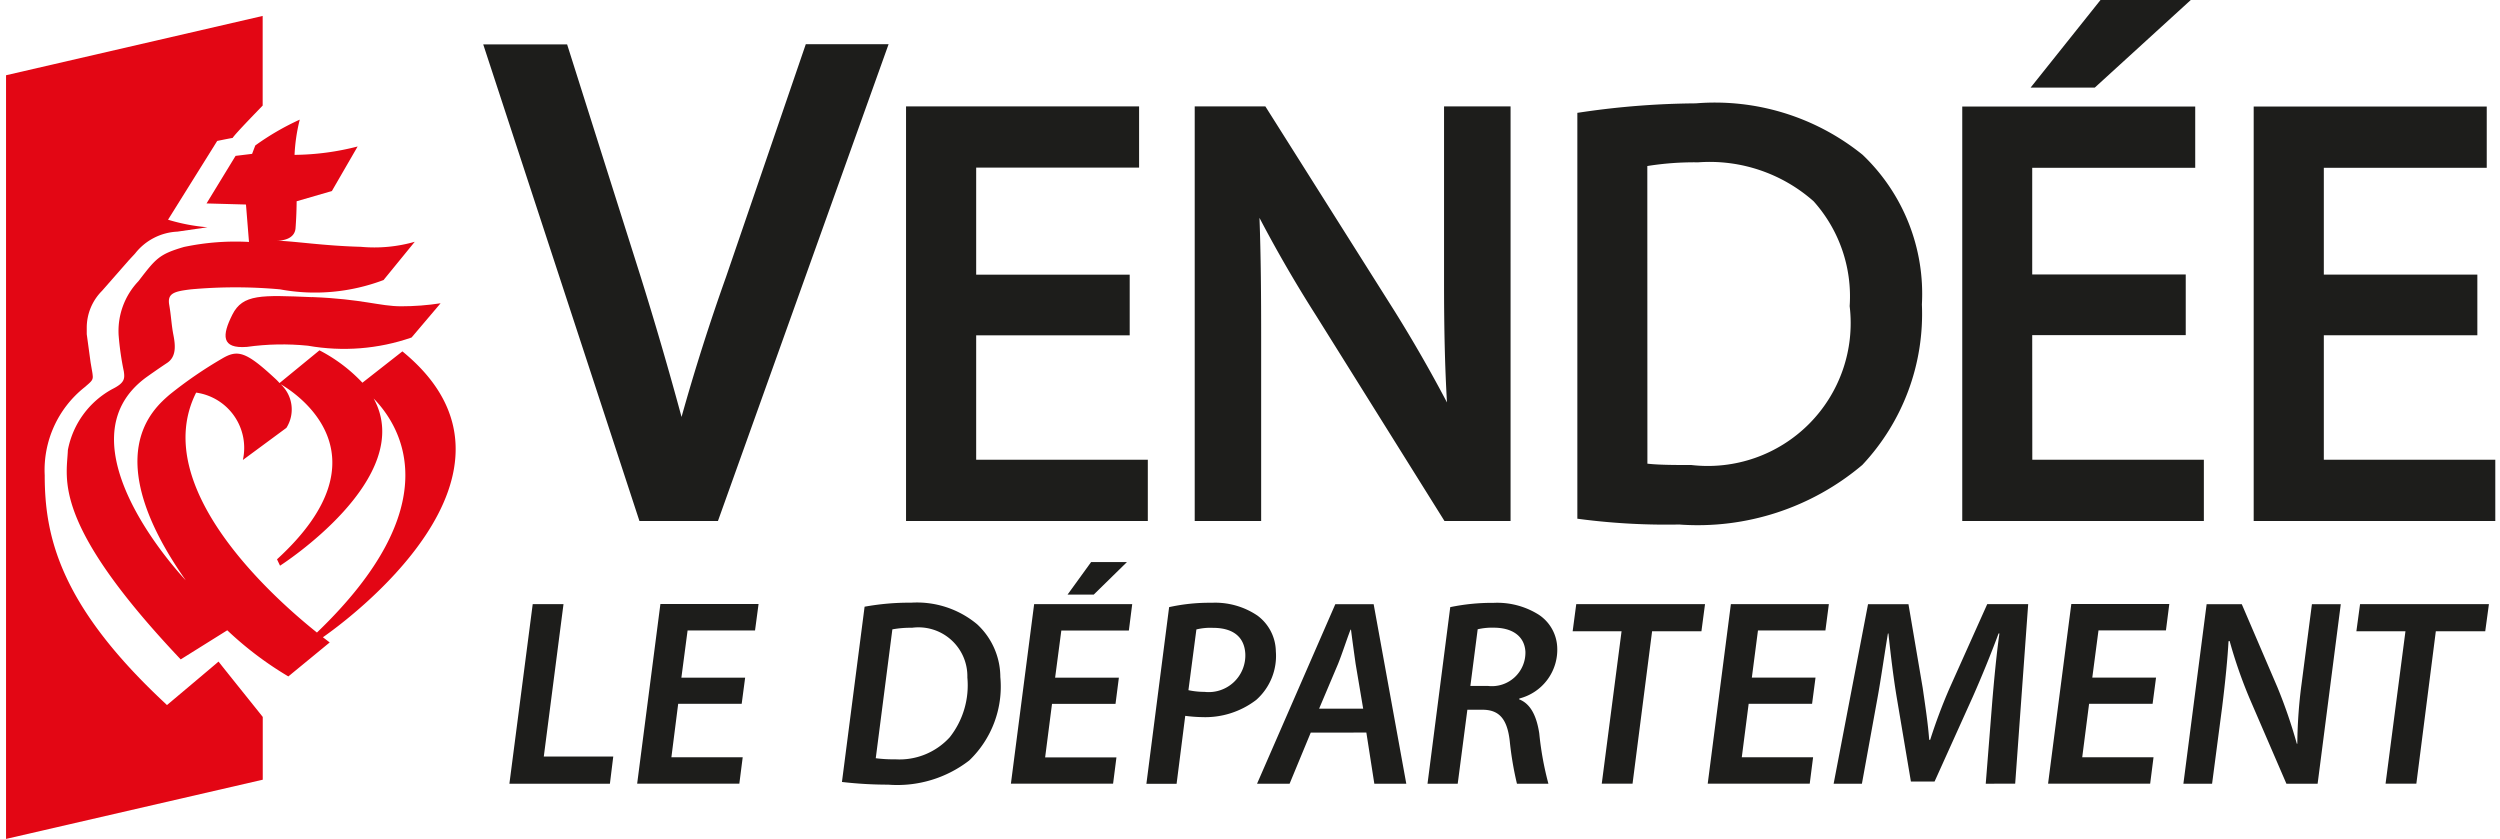
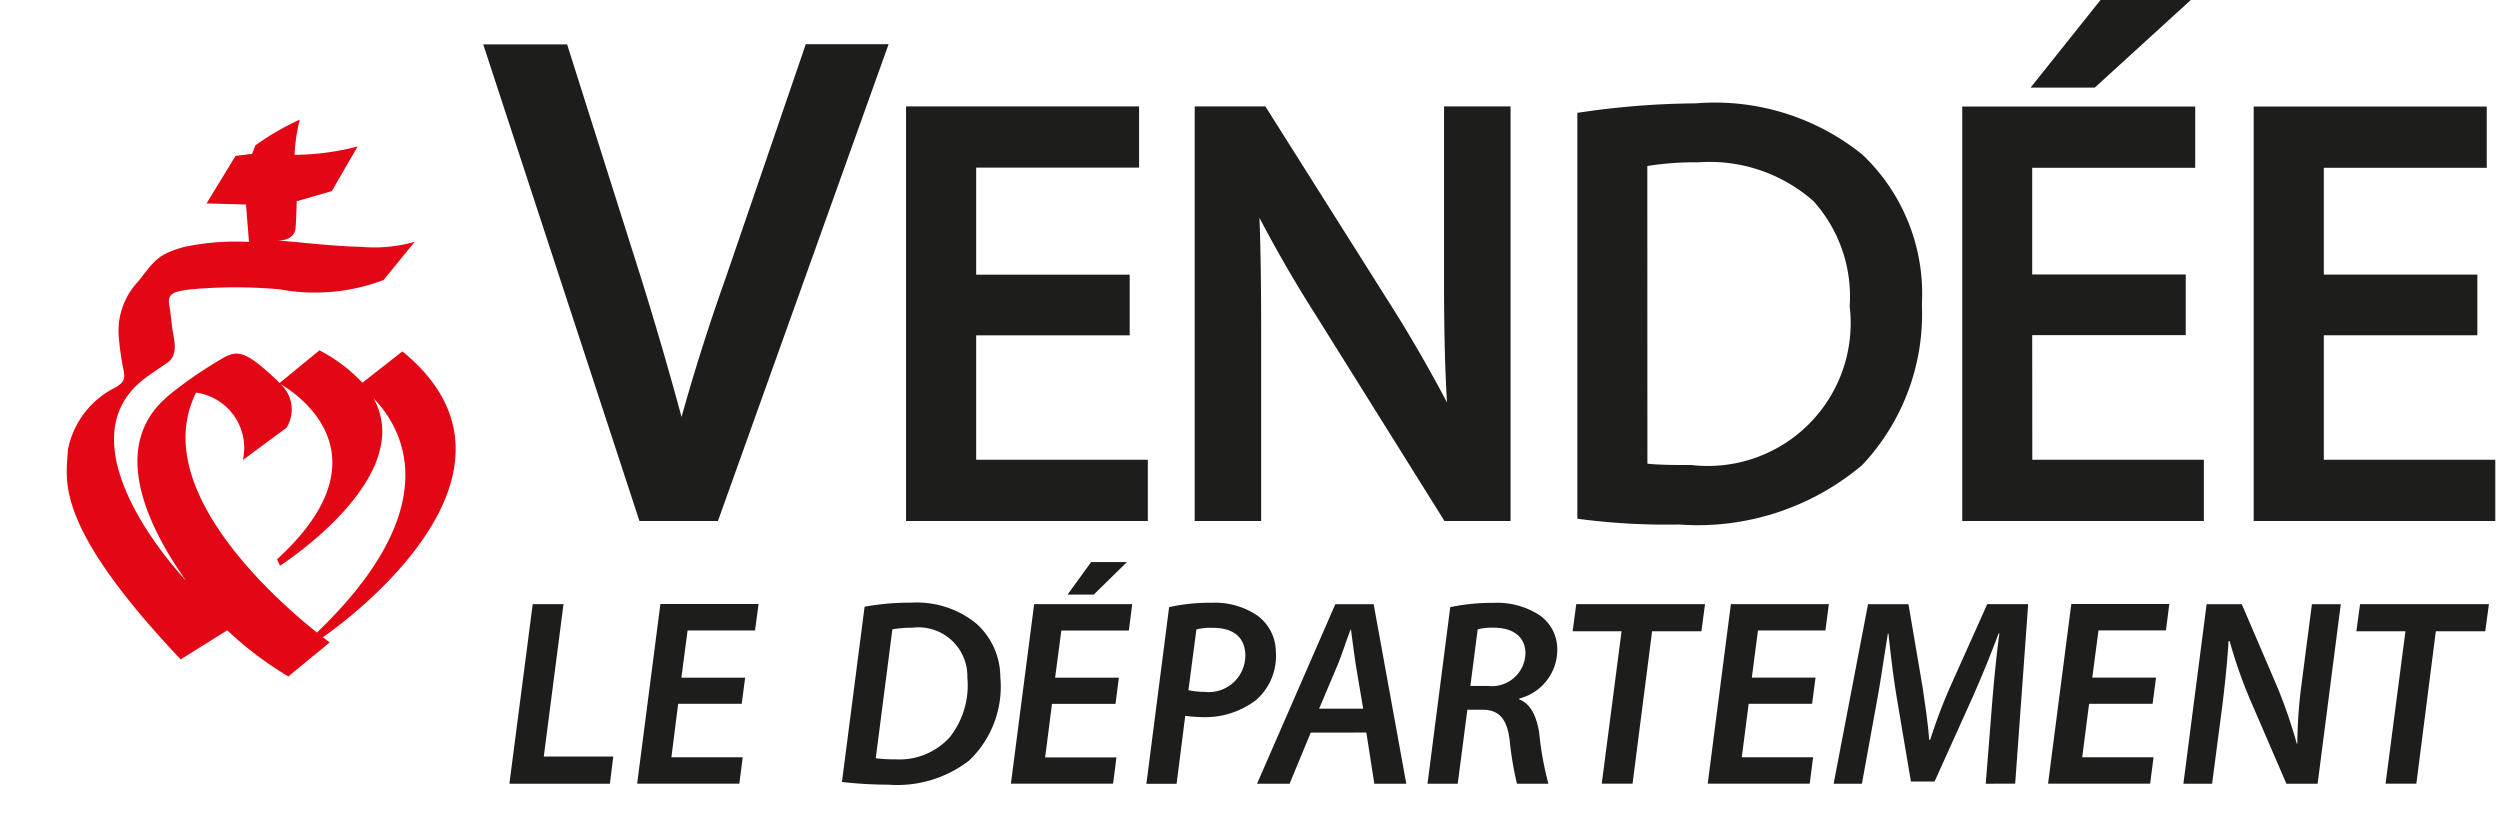
<svg xmlns="http://www.w3.org/2000/svg" width="298" height="100" fill="none" viewBox="0 0 298 100">
-   <path fill="#E30614" d="M37.2 35.42c-6.04-.25-8.26-.38-9.5 2.08s-1.35 4.09 1.73 3.85q3.63-.51 7.28-.14c4.14.73 8.39.4 12.35-.98l3.46-4.08q-2.33.36-4.7.36c-2.58 0-4.56-.86-10.61-1.1" />
-   <path fill="#E30614" d="m19.9 84.04-.58-.55C7.03 71.92 5.33 63.76 5.33 56.66a12.6 12.6 0 0 1 4.73-10.48c.77-.66 1-.83 1-1.28a5 5 0 0 0-.09-.7l-.17-.99-.46-3.38v-.76c0-1.65.65-3.23 1.82-4.4l3.2-3.65.75-.81a6.8 6.8 0 0 1 5.04-2.6l3.58-.52q-2.4-.2-4.7-.9l5.86-9.39s1.36-.28 1.84-.36c.35-.56 3.54-3.8 3.58-3.86V1.9L.72 8.97V100l30.6-7.06v-7.48c-.31-.41-4.4-5.48-5.27-6.6-1.11.95-6.13 5.17-6.13 5.17" />
  <path fill="#E30614" d="m47.96 41.89-4.76 3.73a19 19 0 0 0-5.12-3.86l-4.76 3.9q-.26-.3-.55-.56c-3.46-3.21-4.45-3.46-6.31-2.35a50 50 0 0 0-6.28 4.32c-1.85 1.63-8.52 7.18 1.96 22.1 0 0-15.69-16.41-4.56-24.3 0 0 1.22-.87 2.34-1.61s.99-2.1.75-3.33c-.24-1.22-.26-2.22-.5-3.6s.61-1.6 2.6-1.84a59 59 0 0 1 10.6 0c4.14.77 8.41.38 12.35-1.11l3.72-4.56c-2.09.6-4.27.8-6.43.6-4.44-.12-7.88-.67-10-.73.7 0 2.12-.2 2.22-1.5.13-1.71.13-3.2.13-3.2l4.2-1.22 3.07-5.31q-3.7.96-7.52 1 .1-2.14.62-4.2a31 31 0 0 0-5.3 3.08l-.38 1-1.97.24-3.46 5.67 4.7.13.36 4.46q-3.92-.21-7.76.6c-2.96.87-3.33 1.36-5.42 4.08a8.6 8.6 0 0 0-2.36 6.43q.17 2.18.62 4.32c.12.86.12 1.36-1.36 2.1a10.5 10.5 0 0 0-5.31 7.28C7.96 57.1 6.1 62.29 21.54 78.6l5.55-3.47a41 41 0 0 0 7.28 5.5l4.93-4.05-.81-.62c2.32-1.6 27.25-19.58 9.47-34.08M37.78 75.4c-4.98-3.98-20.1-17.28-14.4-28.6a6.65 6.65 0 0 1 5.57 8.03L34.14 51a4.1 4.1 0 0 0-.68-5.2c1.68.97 13.23 8.36-.44 20.87l.36.76S49.75 56.98 44.54 47.5c3.37 3.46 8.94 12.82-6.76 27.9" />
  <path fill="#1D1D1B" d="M196.37 55.27c1.35.15 3.11.16 5.08.16h.16a17.03 17.03 0 0 0 18.87-18.94 17 17 0 0 0-4.3-12.5 18.7 18.7 0 0 0-13.76-4.64q-3.05-.04-6.06.44zm3.9 7.25q-5.81.12-11.56-.6l-.69-.09V13.45l.68-.1q6.68-.98 13.44-1.03a28 28 0 0 1 19.88 6.13 22.9 22.9 0 0 1 7.07 17.84 26.3 26.3 0 0 1-7.1 19.13 30.4 30.4 0 0 1-21.73 7.11M277 54.8V39.96h18.3v-7.23H277V20h19.42v-7.3h-27.78v49.4h28.8v-7.3zM261.14 0h-10.76l-8.33 10.44h7.65zm-18.9 39.95h18.3v-7.23h-18.3V20h19.43v-7.3H233.9v49.4h28.8v-7.3h-20.45zm-70.11-27.27V33.6c0 5.6.1 10.12.35 14.37a170 170 0 0 0-6.25-10.89l-15.4-24.4h-8.42V62.1h7.92V40.82c0-5.66-.03-10.34-.2-14.85a158 158 0 0 0 6.75 11.65l15.3 24.48h7.88V12.68zm-55.77 27.29h18.3v-7.23h-18.3V19.98h19.42v-7.3H108V62.1h28.82v-7.3h-20.46zm-29.82-6.95a252 252 0 0 0-5.3 16.68 449 449 0 0 0-4.88-16.74L67.6 5.29h-10L76.22 62.1h9.36l20.34-56.83h-9.87zM63.5 72.01h3.67l-2.35 18.17h8.28l-.4 3.24H60.72zm24.91 11.88h-7.57l-.81 6.38h8.5l-.4 3.14H75.95L78.72 72h11.7L90 75.15h-8.04l-.74 5.63h7.6zm15.98 6.49q1.15.15 2.32.13a8.1 8.1 0 0 0 6.5-2.63 10 10 0 0 0 2.1-7.12 5.83 5.83 0 0 0-6.6-5.93q-1.18-.02-2.34.19zm-1.33-18.06q2.75-.5 5.54-.48a11.2 11.2 0 0 1 7.87 2.57 8.6 8.6 0 0 1 2.77 6.29 12.2 12.2 0 0 1-3.7 9.94 14 14 0 0 1-9.68 2.89q-2.76 0-5.5-.32zM134.33 67l-3.96 3.88h-3.12l2.81-3.88zm-1.36 16.9h-7.57l-.82 6.38h8.5l-.4 3.13H120.5l2.77-21.4h11.69l-.4 3.15h-8.05l-.74 5.62h7.6zm8.69-1.63q.95.2 1.91.2a4.37 4.37 0 0 0 4.87-4.55c-.13-2.25-1.77-3.08-3.84-3.08a7 7 0 0 0-1.99.19zm-2.3-9.9q2.5-.55 5.07-.52a9 9 0 0 1 5.46 1.53 5.4 5.4 0 0 1 2.19 4.25 7 7 0 0 1-2.34 5.8 10 10 0 0 1-6.48 2.05q-.99-.02-1.98-.15l-1.03 8.1h-3.6zm23.13 12.1-.9-5.34c-.16-1.14-.39-2.8-.55-4.07h-.06c-.49 1.27-.97 2.8-1.48 4.07l-2.26 5.34zm-6.25 2.86-2.52 6.09h-3.88l9.33-21.4h4.57l3.89 21.4h-3.81l-.95-6.1zm19.03-5.57h2.06a4 4 0 0 0 4.5-4.08c-.12-1.96-1.7-2.86-3.77-2.86q-.97-.03-1.92.19zm-2.4-9.39q2.56-.53 5.17-.51c1.89-.09 3.76.4 5.36 1.4a4.9 4.9 0 0 1 2.22 3.87 6 6 0 0 1-4.51 6.13l-.03.1c1.4.54 2.09 2.04 2.4 4.06q.3 3.05 1.09 6h-3.75q-.6-2.53-.86-5.1c-.31-2.74-1.35-3.72-3.27-3.72h-1.78l-1.15 8.82h-3.6zm20.42 2.88h-5.83l.43-3.24h15.35l-.43 3.24h-5.88l-2.33 18.16h-3.67zM216 83.89h-7.56l-.82 6.38h8.5l-.4 3.14h-12.16l2.76-21.4H218l-.41 3.14h-8.04l-.73 5.62h7.59zm20.7 9.53.8-10.07c.19-2.19.46-5.2.83-7.84h-.1a138 138 0 0 1-3.06 7.52l-4.57 10.13h-2.82l-1.68-9.97c-.4-2.38-.73-5.14-1-7.68h-.06c-.41 2.45-.87 5.69-1.27 7.84l-1.83 10.07h-3.37l4.1-21.4h4.82l1.7 10c.27 1.9.62 4.13.77 6.16h.12a65 65 0 0 1 2.3-6.13l4.5-10.04h4.88l-1.55 21.4zm19.89-9.53h-7.57l-.82 6.38h8.5l-.4 3.14h-12.17L246.9 72h11.68l-.4 3.14h-8.04l-.74 5.63h7.6zm3.67 9.53 2.77-21.4h4.19l4.26 9.93q1.35 3.29 2.3 6.7h.06q.03-3.63.52-7.23l1.22-9.4h3.44l-2.76 21.4h-3.72l-4.37-10.12a56 56 0 0 1-2.4-6.9l-.13.04q-.17 3.07-.76 7.84l-1.2 9.14zm26.47-18.17h-5.85l.44-3.24h15.36l-.44 3.24h-5.89l-2.32 18.16h-3.67z" />
</svg>